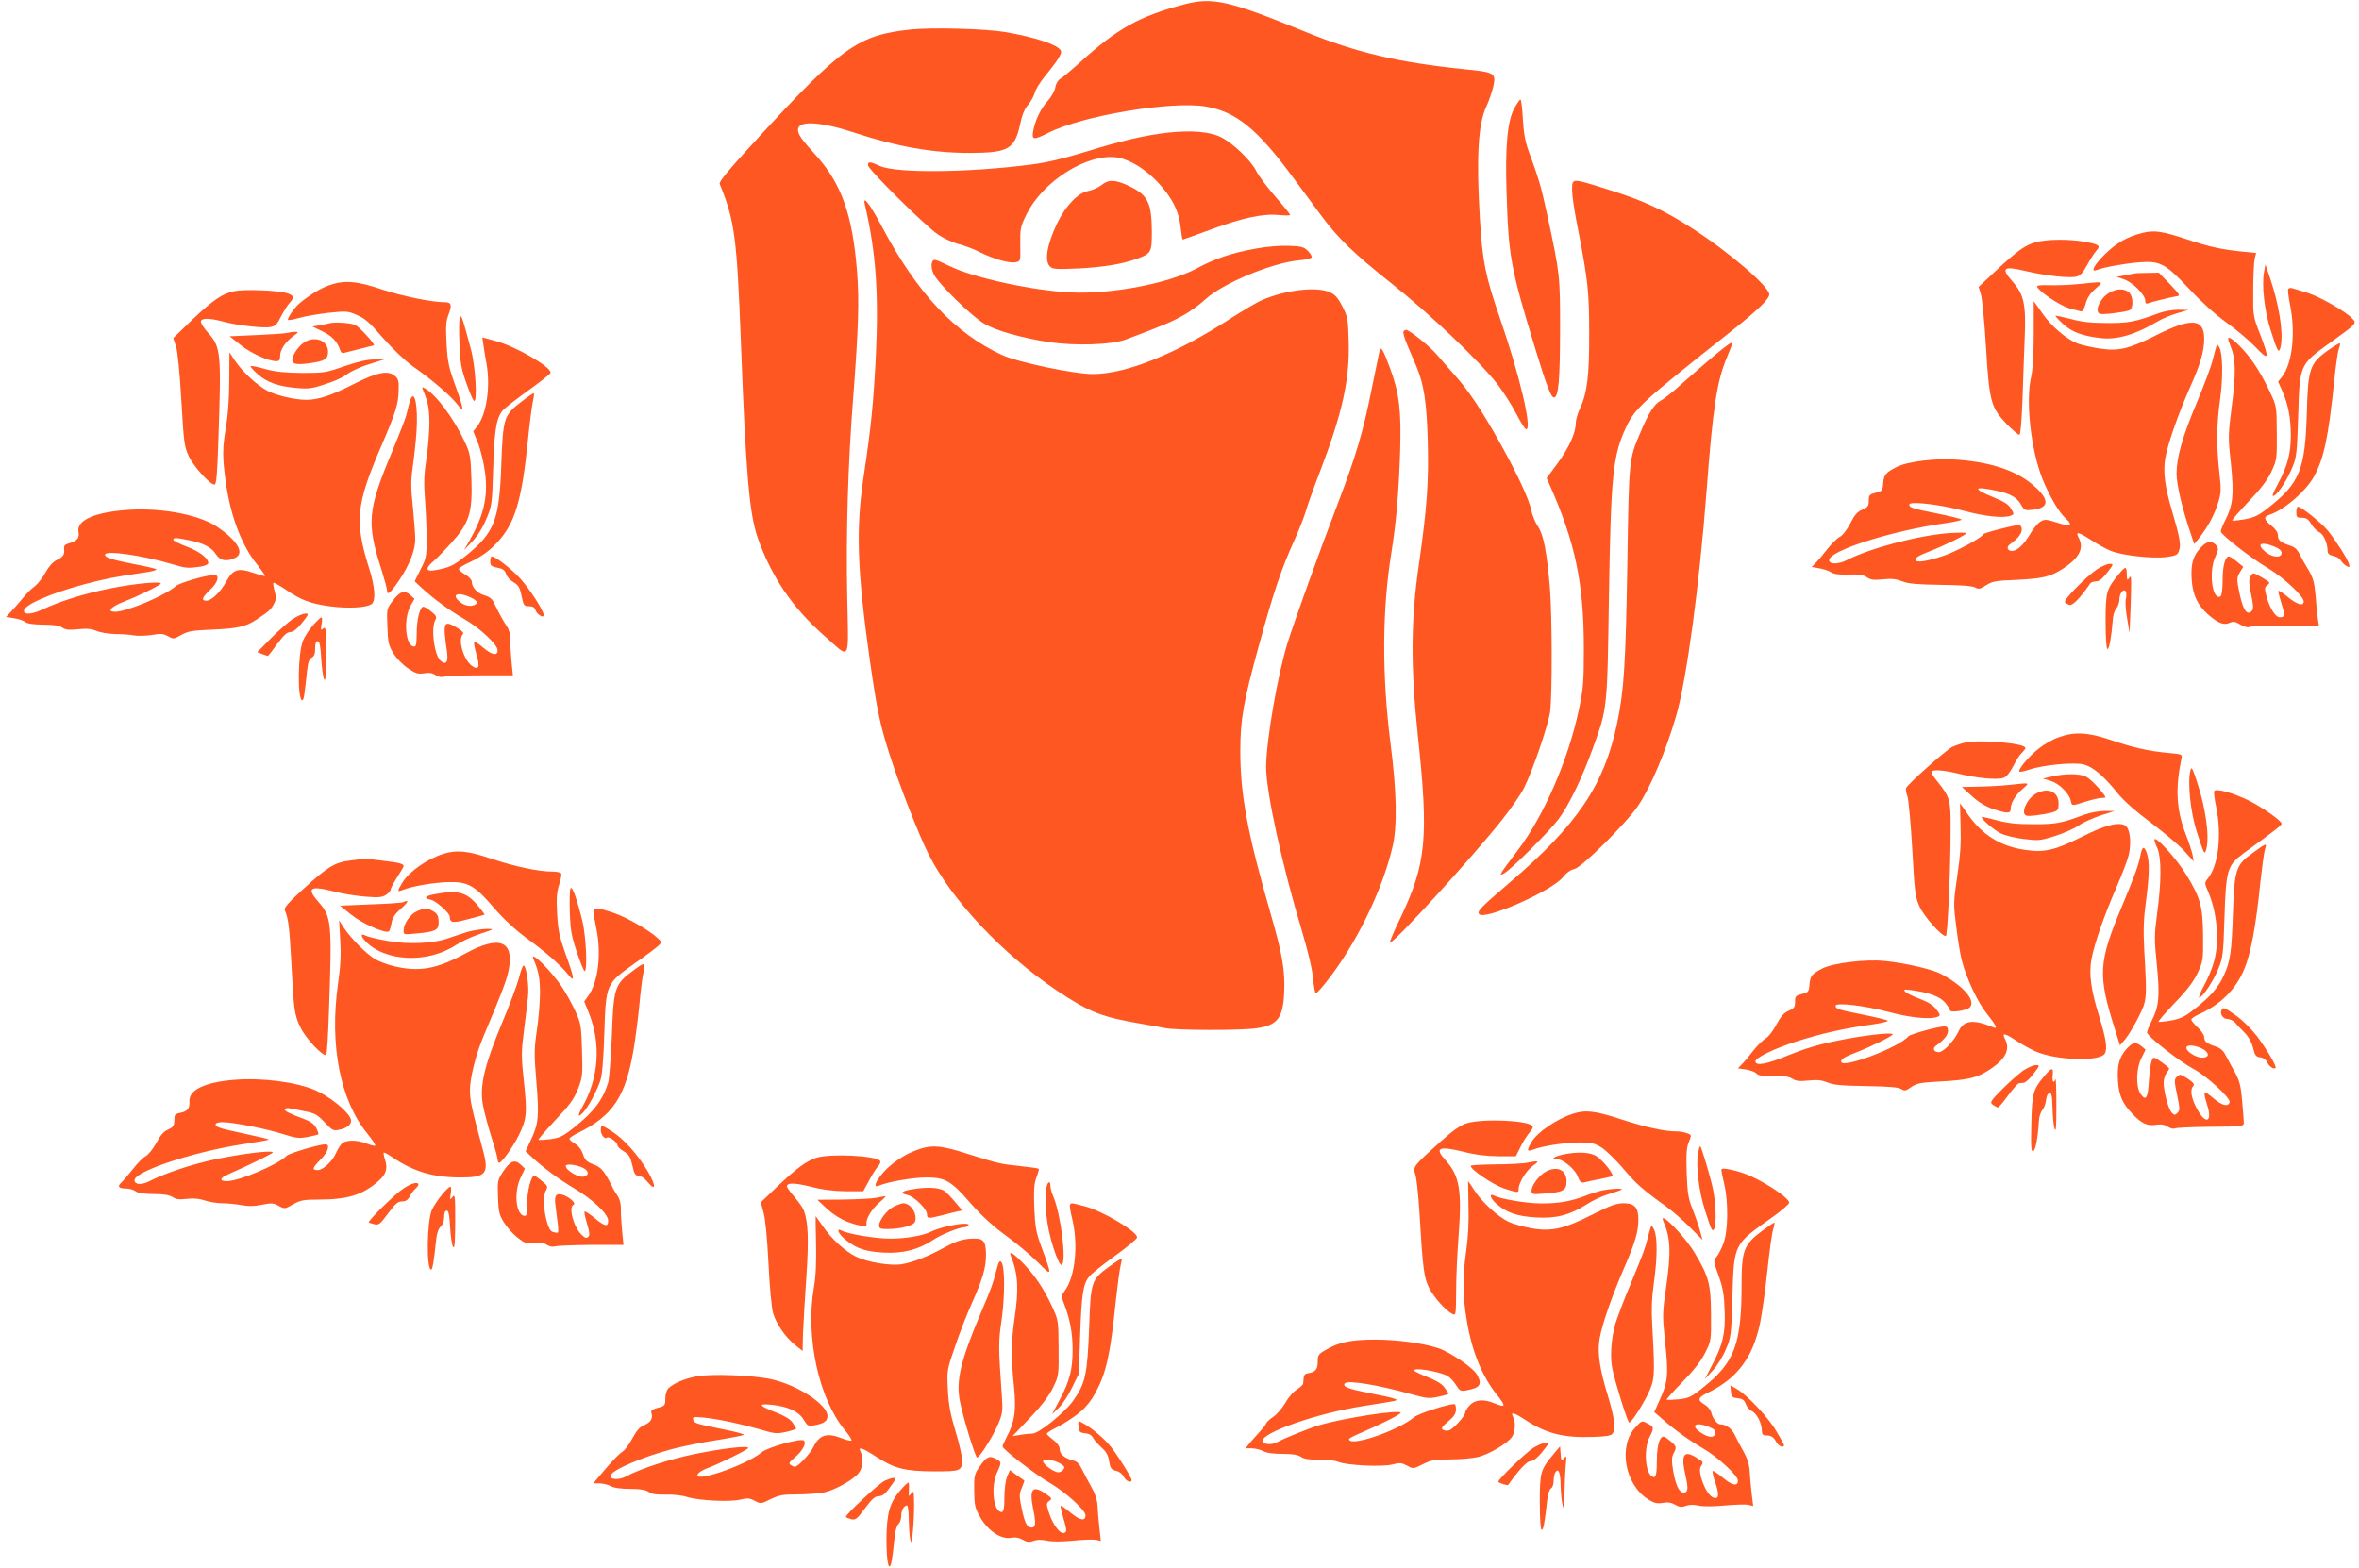
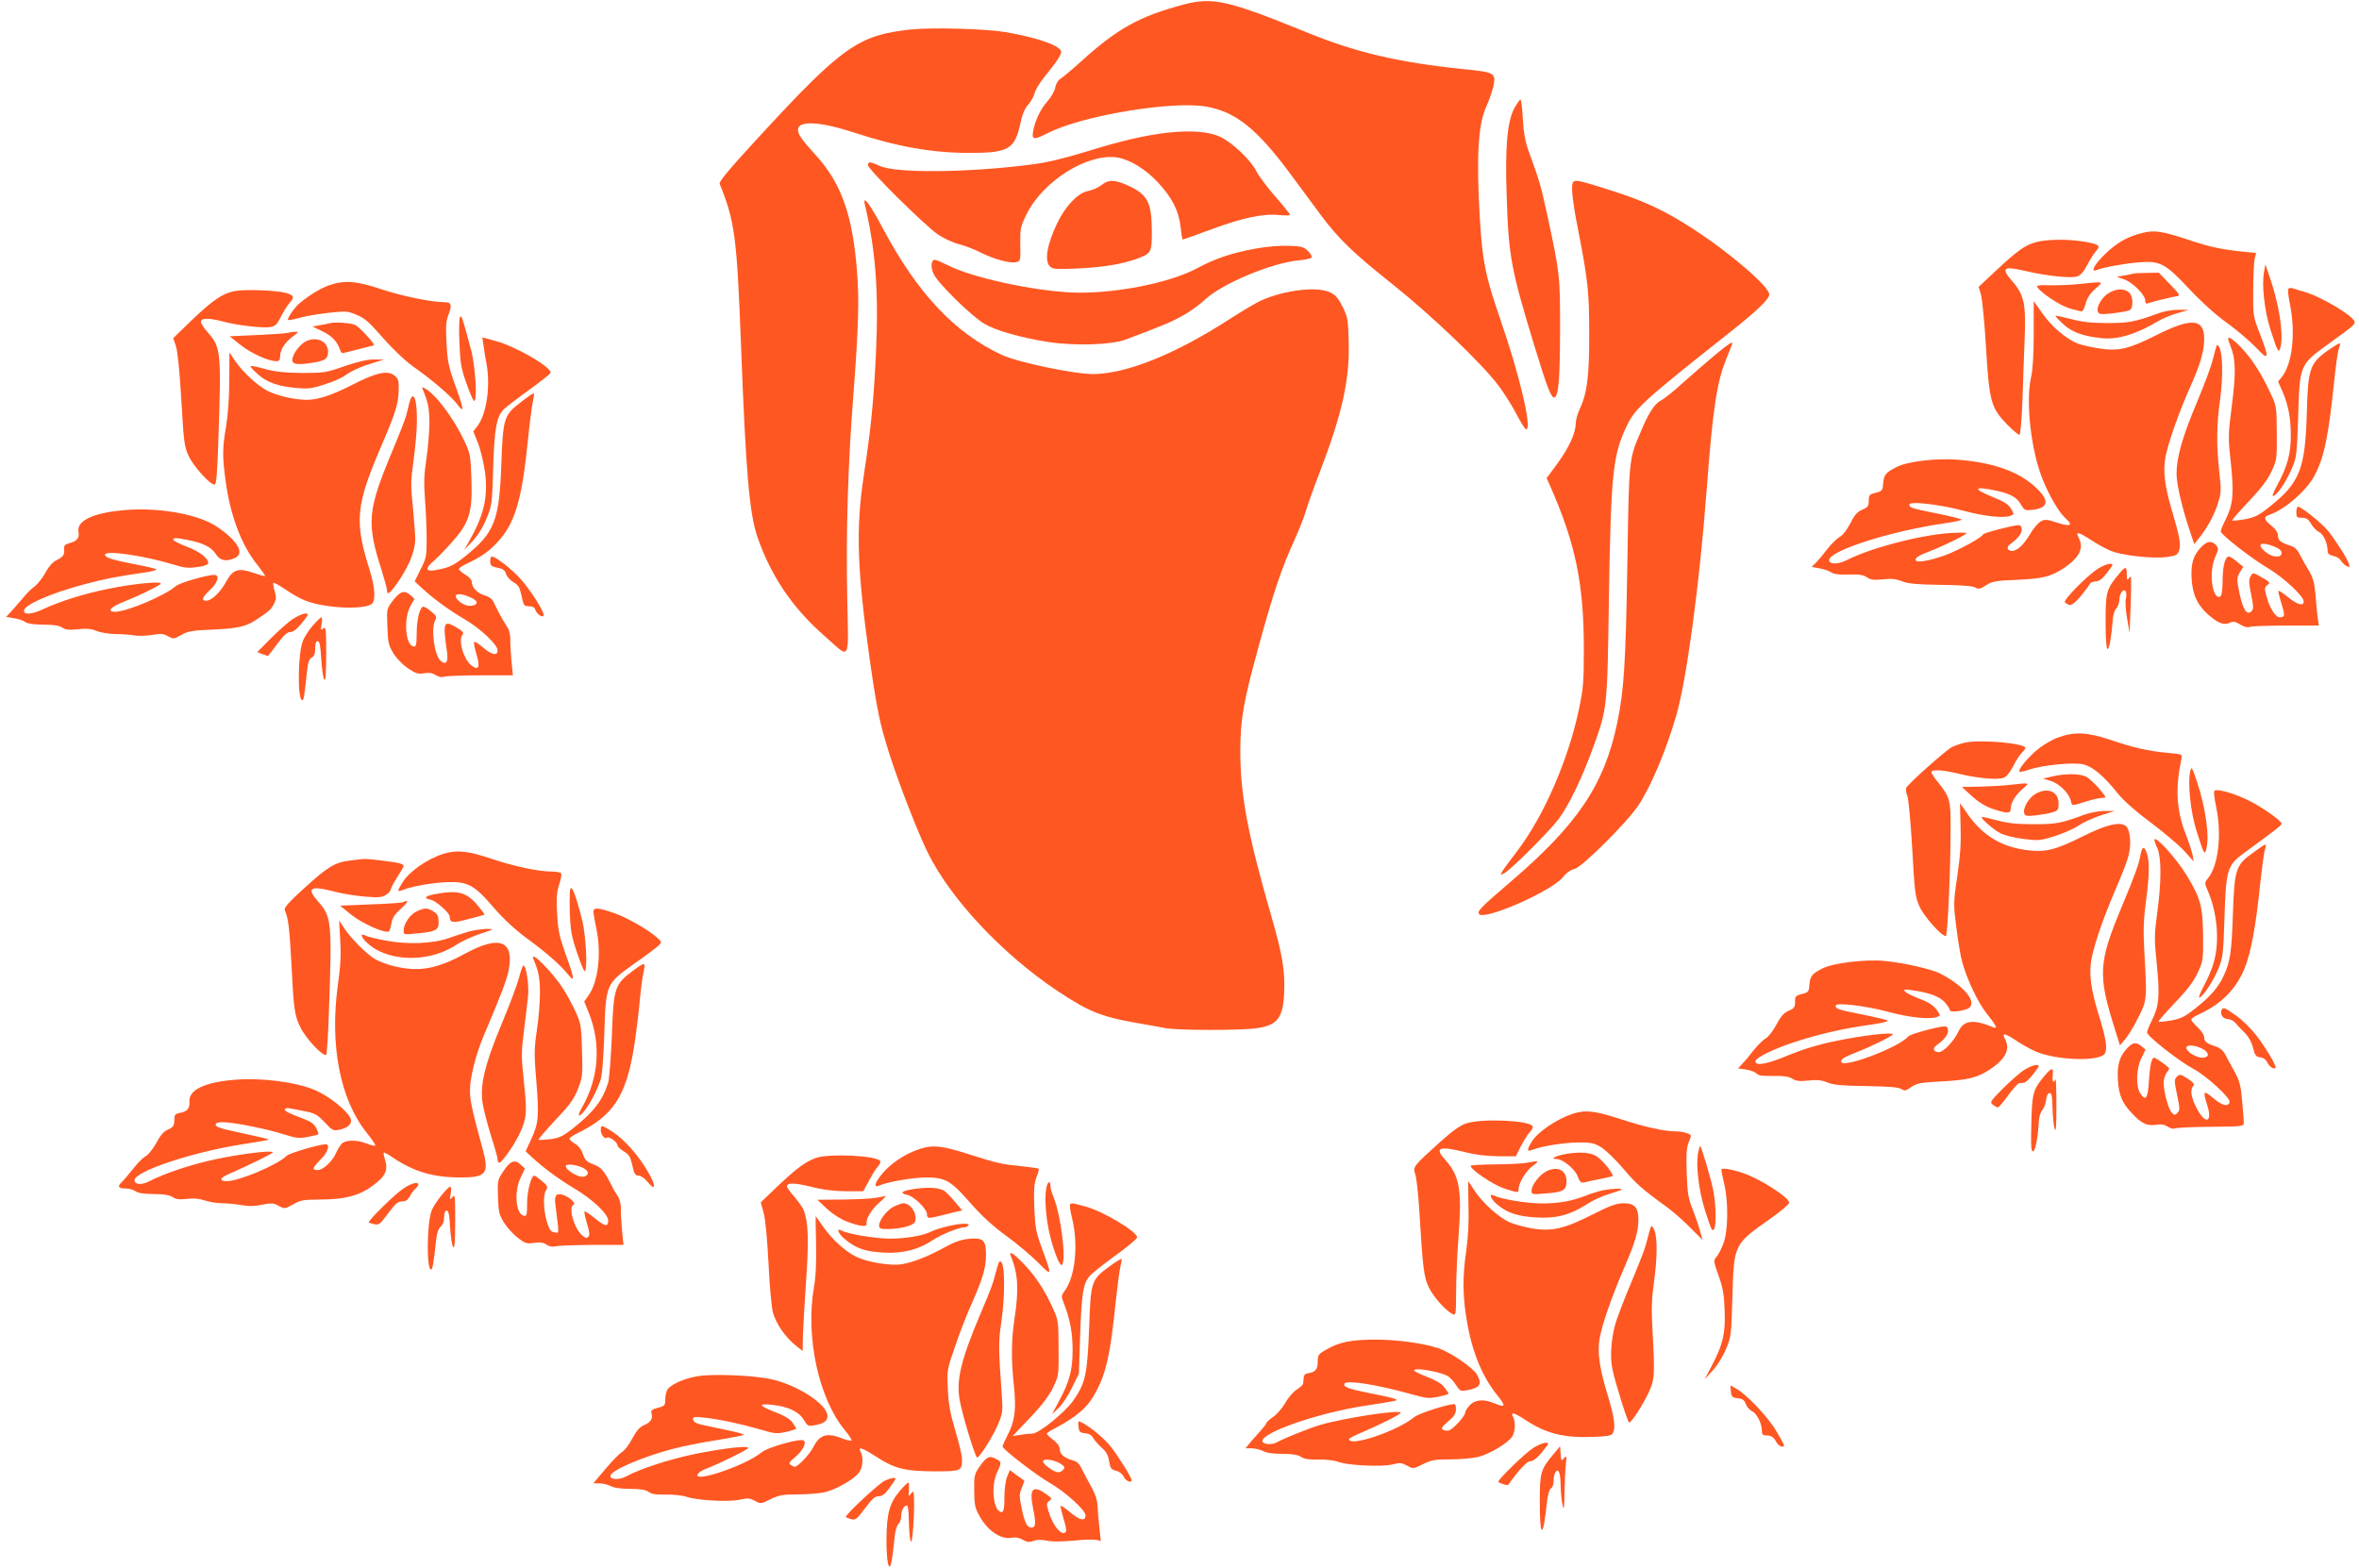
<svg xmlns="http://www.w3.org/2000/svg" version="1.0" width="1280pt" height="851pt" viewBox="0 0 1280 851" preserveAspectRatio="xMidYMid meet">
  <g transform="translate(0,851) scale(0.1,-0.1)" fill="#ff5722" stroke="none">
    <path d="M6425 8486 c-242 -64 -362 -130 -563 -313 -49 -44 -99 -86 -110 -92 -11 -6 -23 -26 -26 -46 -4 -20 -23 -53 -42 -74 -38 -42 -68 -106 -78 -163 -9 -48 3 -49 82 -9 186 94 669 174 854 143 164 -28 279 -121 468 -377 57 -77 129 -174 159 -215 93 -125 177 -206 381 -368 214 -170 487 -431 579 -552 31 -41 76 -112 99 -157 24 -46 47 -83 53 -83 34 0 -36 297 -142 602 -79 230 -95 307 -109 538 -20 333 -10 515 34 610 14 30 31 79 38 108 17 76 11 80 -163 97 -356 37 -581 90 -853 201 -419 171 -506 191 -661 150z" />
    <path d="M4943 8350 c-285 -30 -373 -92 -825 -583 -164 -178 -218 -243 -213 -255 82 -202 93 -287 115 -857 27 -716 46 -932 91 -1063 75 -212 188 -379 359 -530 149 -131 134 -157 127 212 -7 351 4 715 33 1086 28 370 33 519 20 680 -24 302 -84 472 -220 624 -81 89 -100 116 -100 142 0 51 118 45 300 -14 240 -79 428 -112 635 -112 206 1 240 20 270 154 11 54 25 87 45 109 15 18 30 46 34 62 4 17 27 55 51 85 71 87 98 128 92 143 -12 33 -135 74 -302 103 -107 18 -397 26 -512 14z" />
    <path d="M8216 7921 c-37 -69 -50 -210 -41 -466 10 -334 23 -404 151 -823 69 -227 92 -284 108 -279 23 8 30 95 31 362 0 304 0 304 -70 631 -34 155 -42 184 -100 342 -19 54 -28 101 -32 178 -3 57 -9 104 -13 104 -4 0 -19 -22 -34 -49z" />
    <path d="M6335 7790 c-121 -14 -252 -44 -445 -104 -121 -37 -212 -59 -295 -69 -338 -44 -731 -48 -820 -8 -57 25 -65 26 -65 4 0 -22 309 -328 380 -376 30 -20 81 -44 113 -52 31 -8 84 -28 117 -45 72 -36 157 -60 192 -53 25 5 26 6 24 97 -1 85 1 96 33 161 89 183 334 336 495 310 69 -12 152 -63 220 -136 77 -83 113 -155 122 -242 4 -37 9 -67 12 -67 2 0 70 24 151 54 172 64 286 88 371 79 33 -3 60 -3 60 1 0 4 -36 49 -80 99 -44 51 -90 112 -102 136 -28 59 -129 155 -194 187 -62 30 -160 38 -289 24z" />
    <path d="M5976 7505 c-17 -13 -48 -27 -70 -31 -55 -9 -124 -80 -170 -176 -55 -116 -70 -203 -39 -234 15 -15 33 -16 153 -11 138 7 240 24 320 53 77 29 80 34 80 148 -1 156 -22 199 -125 247 -73 35 -111 36 -149 4z" />
    <path d="M8537 7523 c-15 -14 -6 -101 28 -271 51 -263 58 -327 58 -552 1 -225 -11 -323 -49 -404 -13 -28 -24 -65 -24 -83 0 -53 -37 -133 -99 -218 l-59 -80 16 -35 c140 -316 186 -536 186 -890 0 -184 -3 -218 -27 -331 -58 -274 -190 -577 -332 -764 -42 -55 -81 -108 -86 -118 -10 -17 -8 -17 13 -6 36 19 245 227 295 294 56 75 127 222 186 385 79 218 78 210 87 815 11 674 21 773 95 930 47 99 88 137 563 513 149 118 212 179 212 204 0 43 -219 231 -420 360 -149 96 -256 146 -434 203 -173 55 -197 61 -209 48z" />
    <path d="M4693 7399 c60 -257 76 -481 59 -828 -13 -252 -25 -375 -66 -648 -43 -286 -35 -508 34 -998 40 -276 54 -343 107 -510 52 -163 160 -440 211 -540 125 -249 403 -544 697 -741 181 -120 243 -144 475 -183 36 -6 85 -15 110 -20 58 -13 415 -14 499 -1 113 16 143 56 149 194 5 119 -9 204 -73 426 -126 437 -165 647 -165 884 0 173 17 268 100 570 80 292 122 417 191 569 27 59 56 134 65 165 9 31 43 127 76 212 121 316 162 500 156 704 -3 122 -5 135 -33 191 -22 44 -39 65 -65 77 -69 35 -242 16 -373 -41 -27 -11 -103 -57 -171 -100 -295 -192 -566 -301 -746 -301 -103 0 -409 64 -494 104 -255 118 -460 336 -648 691 -69 130 -109 182 -95 124z" />
    <path d="M11625 7246 c-82 -20 -141 -54 -205 -117 -59 -58 -79 -99 -42 -84 35 14 149 35 224 41 118 10 145 -4 274 -141 67 -72 142 -140 203 -184 53 -38 124 -98 159 -134 74 -78 78 -69 25 70 -38 97 -38 99 -37 238 0 77 4 154 8 171 l8 31 -69 7 c-118 12 -185 26 -303 66 -140 46 -180 52 -245 36z" />
    <path d="M11048 7196 c-60 -16 -100 -45 -218 -155 l-94 -88 12 -39 c7 -21 20 -151 28 -287 18 -298 27 -329 113 -419 32 -32 62 -58 68 -58 6 0 12 66 17 188 3 103 9 255 12 337 8 183 -4 237 -66 307 -65 75 -51 86 72 57 104 -25 238 -40 275 -30 21 5 36 22 58 63 17 31 39 66 50 78 25 27 14 35 -70 49 -81 14 -198 13 -257 -3z" />
    <path d="M6814 7161 c-132 -24 -221 -54 -321 -108 -151 -81 -464 -141 -683 -130 -210 10 -528 80 -655 142 -39 19 -75 35 -82 35 -21 0 -25 -39 -7 -77 23 -50 205 -229 275 -270 62 -37 195 -75 347 -99 143 -22 343 -16 422 14 200 75 247 95 307 129 38 20 94 61 125 90 92 85 361 197 505 210 35 3 66 10 70 16 3 5 -6 21 -20 35 -22 22 -36 26 -104 28 -46 2 -119 -4 -179 -15z" />
    <path d="M12285 7036 c-14 -70 2 -214 35 -316 39 -123 46 -135 56 -86 14 75 -11 228 -60 371 l-24 70 -7 -39z" />
    <path d="M11575 7025 c-5 -2 -28 -6 -50 -10 l-40 -7 40 -14 c47 -16 115 -84 115 -115 0 -15 4 -19 15 -15 24 9 127 34 154 38 23 3 21 7 -35 66 l-60 62 -64 -1 c-36 0 -69 -2 -75 -4z" />
    <path d="M1783 6961 c-48 -18 -108 -55 -159 -98 -27 -23 -68 -83 -61 -89 3 -3 29 2 58 10 29 9 100 21 158 28 102 11 108 10 159 -12 43 -18 70 -43 140 -124 53 -60 118 -122 162 -154 110 -77 207 -162 241 -206 40 -54 37 -29 -12 106 -35 98 -41 128 -46 225 -5 92 -3 120 11 157 20 52 15 66 -22 66 -70 0 -230 33 -339 69 -138 47 -206 52 -290 22z" />
    <path d="M11275 6968 c-49 -5 -120 -7 -158 -6 -41 2 -66 -1 -64 -7 9 -26 120 -101 174 -118 32 -9 63 -17 68 -17 6 0 16 20 22 43 8 30 25 56 53 80 46 42 53 40 -95 25z" />
    <path d="M12416 6941 c-3 -5 1 -41 9 -81 32 -154 14 -322 -43 -395 l-21 -26 23 -52 c32 -73 46 -144 46 -241 0 -98 -18 -165 -71 -264 -29 -54 -34 -70 -20 -62 24 12 74 90 102 160 20 49 23 79 29 271 8 281 8 280 169 396 150 108 150 107 125 134 -33 37 -177 119 -244 140 -36 11 -72 22 -82 25 -9 3 -19 1 -22 -5z" />
    <path d="M1271 6930 c-66 -14 -116 -49 -229 -156 l-102 -99 15 -45 c9 -28 20 -139 29 -292 13 -227 16 -252 40 -303 25 -55 115 -155 140 -155 10 0 15 56 21 243 16 476 14 502 -56 581 -22 24 -39 51 -39 60 0 21 46 21 120 1 77 -21 219 -37 257 -30 27 5 37 15 58 58 15 29 35 61 46 73 28 30 24 42 -18 54 -52 15 -229 21 -282 10z" />
    <path d="M11443 6920 c-50 -30 -80 -101 -49 -113 15 -6 131 8 160 19 23 9 22 76 -2 97 -25 23 -70 21 -109 -3z" />
    <path d="M11035 6700 c0 -112 -5 -197 -14 -235 -31 -134 -1 -400 63 -558 38 -93 89 -179 125 -211 42 -37 25 -46 -45 -23 -59 19 -68 20 -91 7 -15 -8 -41 -39 -58 -69 -34 -57 -69 -90 -97 -91 -26 0 -33 21 -12 36 42 30 64 57 64 80 0 16 -6 24 -17 24 -29 0 -193 -43 -193 -50 0 -14 -134 -87 -205 -113 -85 -30 -151 -42 -159 -29 -8 13 9 25 79 52 77 30 195 88 195 97 0 3 -42 3 -92 0 -166 -12 -429 -81 -558 -147 -46 -24 -95 -23 -95 0 0 52 341 160 633 201 50 7 89 16 85 20 -5 4 -66 19 -136 33 -135 27 -147 31 -147 48 0 20 169 0 295 -34 116 -31 219 -42 257 -26 17 7 17 9 0 37 -13 23 -36 38 -95 62 -118 48 -110 63 20 35 74 -16 109 -37 131 -78 16 -27 21 -29 59 -25 87 9 95 49 25 116 -92 90 -234 141 -427 156 -116 10 -274 -9 -333 -39 -61 -31 -70 -42 -74 -91 -3 -37 -6 -41 -40 -49 -35 -9 -38 -13 -38 -43 0 -29 -5 -36 -35 -49 -27 -11 -42 -28 -65 -74 -18 -35 -41 -65 -58 -74 -15 -8 -45 -38 -67 -66 -22 -29 -50 -62 -63 -75 l-22 -22 41 -7 c22 -4 51 -13 63 -21 16 -11 45 -15 97 -13 57 2 80 -2 99 -15 20 -14 37 -16 87 -11 47 5 72 2 105 -11 33 -13 79 -17 208 -19 109 -1 173 -6 187 -14 19 -11 28 -9 60 12 33 21 53 25 163 29 146 7 186 17 257 63 86 57 112 109 82 166 -19 35 -2 32 63 -10 35 -23 83 -50 108 -60 59 -26 228 -45 305 -35 53 7 61 11 69 36 11 31 2 78 -39 216 -38 128 -49 211 -36 286 14 78 72 243 135 385 55 122 76 195 76 262 0 110 -70 115 -260 19 -151 -76 -205 -88 -310 -72 -44 7 -97 19 -118 27 -64 27 -140 92 -189 162 l-48 68 0 -176z" />
    <path d="M11710 6809 c-126 -46 -163 -53 -280 -52 -84 0 -136 6 -194 22 -44 11 -81 19 -83 17 -2 -1 17 -22 41 -44 47 -44 106 -66 207 -77 87 -10 188 20 307 91 23 14 70 34 105 44 l62 18 -55 1 c-31 0 -79 -8 -110 -20z" />
    <path d="M2495 6787 c-4 -10 -5 -73 -2 -140 4 -103 9 -136 36 -212 17 -49 36 -94 41 -99 22 -22 11 184 -15 279 -46 172 -52 191 -60 172z" />
    <path d="M1785 6755 c-5 -2 -28 -6 -50 -10 l-40 -7 52 -25 c52 -24 84 -57 98 -101 3 -13 12 -21 18 -18 7 2 46 12 87 22 41 10 77 19 79 20 7 6 -76 97 -101 110 -24 12 -116 18 -143 9z" />
-     <path d="M7615 6710 c-3 -5 6 -37 20 -70 14 -33 37 -87 51 -120 40 -96 55 -190 61 -400 6 -225 -4 -367 -49 -680 -43 -294 -44 -549 -5 -920 60 -558 46 -698 -95 -993 -34 -70 -59 -129 -56 -132 13 -13 450 466 609 667 49 62 103 140 119 173 48 97 131 341 141 413 12 94 11 515 -1 669 -16 192 -34 289 -64 334 -14 21 -31 59 -36 86 -16 69 -71 188 -162 353 -105 189 -178 299 -253 382 -33 38 -78 89 -100 115 -38 44 -148 133 -166 133 -4 0 -11 -4 -14 -10z" />
    <path d="M1563 6704 c-6 -3 -80 -8 -164 -12 l-153 -7 59 -47 c58 -46 151 -88 194 -88 16 0 21 6 21 28 0 34 27 75 70 107 32 24 33 25 9 24 -13 0 -29 -3 -36 -5z" />
    <path d="M2624 6632 c3 -26 11 -69 16 -97 22 -124 0 -274 -51 -339 l-21 -27 26 -65 c14 -35 31 -107 38 -158 17 -136 -7 -236 -92 -383 l-22 -38 45 47 c28 30 57 75 76 122 30 71 31 80 37 272 6 219 19 286 59 324 15 14 76 61 137 105 61 44 113 85 115 91 10 29 -186 143 -296 173 l-74 20 7 -47z" />
    <path d="M12090 6672 c0 -5 6 -25 14 -44 27 -64 29 -145 6 -319 -20 -160 -21 -171 -5 -315 17 -168 12 -222 -30 -306 -14 -27 -25 -55 -25 -62 0 -17 165 -146 260 -202 83 -50 190 -150 190 -178 0 -28 -36 -17 -86 24 -27 22 -50 37 -51 33 -2 -5 6 -35 16 -68 21 -65 19 -75 -9 -75 -23 0 -55 50 -72 114 -11 43 -11 49 5 61 17 12 15 15 -26 39 -53 31 -53 31 -67 5 -9 -15 -7 -39 5 -96 13 -64 13 -79 2 -90 -25 -25 -46 7 -65 95 -16 79 -16 84 1 115 l19 31 -34 28 c-18 15 -38 28 -44 28 -20 0 -34 -51 -34 -130 0 -46 -5 -82 -11 -86 -44 -27 -66 129 -30 211 20 45 20 49 5 67 -25 26 -49 22 -83 -14 -42 -45 -54 -88 -49 -172 6 -85 30 -137 88 -190 53 -47 87 -61 118 -46 20 9 31 7 59 -10 22 -13 40 -17 51 -12 9 4 97 7 196 7 l178 0 -6 42 c-3 23 -9 79 -12 125 -6 66 -13 92 -37 133 -17 27 -39 67 -49 87 -13 27 -28 40 -55 48 -50 17 -63 28 -63 56 0 14 -13 33 -35 51 -41 32 -44 49 -12 59 78 24 202 130 245 212 53 99 76 212 107 509 8 84 20 164 25 179 6 15 9 29 6 31 -2 2 -31 -15 -65 -39 -98 -70 -108 -99 -114 -338 -9 -307 -38 -381 -207 -514 -54 -43 -76 -54 -129 -64 -36 -6 -67 -9 -69 -7 -3 2 37 48 88 102 66 69 102 116 124 162 30 65 31 69 30 211 -1 145 -1 146 -37 222 -45 97 -95 176 -149 234 -43 47 -78 72 -78 56z m250 -1128 c27 -11 40 -22 40 -35 0 -29 -52 -25 -89 7 -50 42 -24 57 49 28z" />
    <path d="M1665 6660 c-27 -11 -61 -49 -74 -82 -16 -42 4 -51 89 -39 82 11 100 22 100 62 0 54 -57 84 -115 59z" />
    <path d="M9305 6583 c-44 -37 -121 -104 -172 -149 -50 -46 -105 -90 -122 -98 -34 -18 -66 -67 -110 -173 -63 -147 -62 -142 -71 -718 -9 -535 -18 -682 -55 -858 -70 -337 -215 -552 -585 -868 -155 -133 -175 -153 -165 -169 24 -39 394 123 456 200 19 24 42 40 62 44 39 8 283 250 346 344 68 101 150 296 206 487 57 197 126 711 165 1221 34 451 55 591 110 724 16 40 30 74 30 76 0 12 -24 -4 -95 -63z" />
    <path d="M12026 6630 c-3 -8 -12 -43 -21 -77 -8 -34 -47 -137 -86 -230 -77 -183 -109 -296 -109 -384 0 -58 31 -189 73 -313 l23 -69 31 39 c45 58 79 122 99 187 16 52 17 69 6 165 -16 146 -15 256 4 392 17 121 15 252 -4 285 -9 16 -12 17 -16 5z" />
-     <path d="M7486 6609 c-2 -8 -20 -97 -41 -199 -48 -242 -86 -370 -185 -630 -97 -254 -237 -641 -273 -757 -54 -171 -117 -535 -117 -677 0 -134 88 -537 194 -887 35 -119 57 -212 61 -261 4 -43 10 -78 15 -78 5 0 31 28 58 63 158 199 303 495 358 732 26 111 23 296 -11 560 -47 373 -46 723 5 1038 26 164 39 314 47 542 7 227 -4 319 -54 455 -37 101 -50 122 -57 99z" />
    <path d="M1244 6446 c0 -93 -7 -188 -17 -248 -21 -121 -21 -170 -1 -311 26 -182 87 -341 171 -443 24 -31 43 -58 41 -60 -3 -2 -31 6 -63 17 -82 29 -111 19 -147 -46 -31 -58 -80 -105 -108 -105 -30 0 -24 17 20 59 43 40 54 81 22 81 -39 0 -188 -43 -207 -60 -59 -52 -266 -140 -331 -140 -47 0 -23 27 49 55 74 29 170 75 197 95 25 19 -141 4 -285 -26 -132 -27 -259 -67 -351 -110 -59 -28 -104 -32 -104 -9 0 32 141 94 327 144 109 29 169 41 321 63 46 6 77 15 70 19 -7 4 -62 17 -123 28 -120 24 -155 35 -155 51 0 25 205 -4 365 -52 73 -22 84 -23 153 -13 24 4 42 12 42 19 0 27 -48 64 -118 90 -40 15 -72 32 -72 37 0 12 17 11 82 -2 81 -16 126 -39 149 -76 23 -36 56 -43 104 -21 55 25 14 95 -100 171 -105 69 -327 107 -517 87 -161 -16 -244 -59 -232 -118 6 -32 -8 -49 -53 -61 -22 -6 -27 -13 -25 -32 3 -30 -6 -42 -43 -60 -18 -9 -41 -34 -57 -64 -15 -28 -40 -60 -55 -73 -34 -27 -40 -34 -76 -76 -16 -19 -41 -48 -56 -64 l-28 -30 42 -7 c23 -3 51 -12 61 -20 13 -10 46 -14 99 -15 57 0 87 -5 103 -16 18 -12 36 -14 85 -9 47 5 73 3 101 -9 21 -9 66 -16 100 -17 33 0 79 -3 101 -7 22 -4 66 -3 98 2 50 9 64 7 89 -7 29 -16 31 -16 71 7 36 20 60 25 167 29 138 6 182 16 238 52 71 47 82 56 98 87 14 26 14 38 4 71 -6 21 -9 41 -6 44 2 3 32 -14 65 -36 85 -58 132 -76 238 -91 103 -14 209 -8 232 14 20 21 15 91 -13 182 -84 264 -75 352 61 669 80 185 94 232 96 303 2 57 -1 66 -23 84 -36 29 -96 17 -220 -46 -121 -62 -194 -86 -259 -86 -65 1 -158 23 -210 49 -55 29 -134 102 -175 162 l-31 47 -1 -152z" />
    <path d="M1870 6523 c-100 -35 -111 -37 -230 -37 -94 1 -144 6 -200 21 -41 12 -77 19 -80 16 -3 -3 15 -23 39 -44 50 -45 113 -67 216 -75 59 -5 82 -2 150 21 44 14 94 36 110 49 35 25 89 49 160 70 l50 15 -55 0 c-38 0 -87 -11 -160 -36z" />
    <path d="M2295 6394 c28 -67 34 -99 35 -176 0 -48 -7 -136 -16 -195 -13 -85 -15 -133 -8 -223 5 -63 9 -160 9 -215 0 -94 -2 -105 -33 -165 l-32 -65 42 -39 c66 -60 146 -118 228 -166 86 -50 180 -139 180 -169 0 -32 -31 -26 -79 15 -23 20 -45 34 -48 30 -3 -3 2 -33 12 -66 21 -69 13 -90 -24 -64 -45 32 -78 143 -50 171 8 8 -2 19 -36 39 -69 40 -73 28 -49 -137 7 -53 -7 -71 -36 -44 -34 31 -52 173 -29 218 10 18 8 25 -22 49 -18 16 -38 27 -44 25 -18 -6 -34 -71 -34 -145 -1 -64 -3 -73 -18 -70 -45 9 -54 155 -14 223 l20 35 -22 20 c-31 29 -56 22 -95 -29 -34 -45 -34 -45 -30 -141 3 -87 6 -102 33 -146 17 -28 52 -63 79 -81 41 -28 54 -32 87 -27 27 5 46 2 63 -10 17 -10 33 -13 48 -8 13 4 101 7 197 7 l174 0 -8 80 c-4 44 -7 97 -6 118 0 21 -7 50 -16 63 -25 38 -50 85 -69 125 -12 28 -25 39 -55 48 -40 12 -69 43 -69 74 0 10 -15 27 -35 38 -19 12 -35 25 -35 31 0 5 19 18 43 29 76 36 118 65 163 113 98 104 135 226 169 561 8 83 20 172 25 199 6 27 9 50 7 52 -2 2 -33 -19 -69 -47 -94 -72 -99 -86 -108 -344 -11 -299 -37 -365 -191 -490 -68 -55 -91 -66 -171 -80 -49 -8 -51 12 -5 50 17 15 61 60 97 100 96 107 114 162 108 343 -4 127 -7 142 -36 204 -58 125 -156 257 -216 290 -16 9 -18 8 -11 -8z m268 -1131 c35 -17 30 -37 -9 -41 -19 -1 -39 6 -58 21 -54 44 -7 58 67 20z" />
    <path d="M2221 6323 c-5 -21 -13 -51 -17 -68 -4 -16 -38 -104 -76 -195 -134 -320 -140 -387 -58 -642 16 -52 30 -102 30 -112 0 -31 19 -15 68 58 53 80 83 155 85 214 1 20 -5 98 -12 173 -13 123 -13 148 3 260 9 68 18 160 18 204 3 128 -20 188 -41 108z" />
    <path d="M12460 5730 c0 -27 3 -30 30 -30 24 0 35 -7 50 -33 11 -19 31 -39 44 -45 24 -11 46 -61 46 -105 0 -11 10 -20 30 -24 17 -3 35 -14 41 -24 5 -10 19 -24 30 -30 19 -10 20 -9 14 12 -10 30 -69 123 -113 178 -34 42 -145 131 -163 131 -5 0 -9 -13 -9 -30z" />
    <path d="M2660 5465 c0 -26 4 -29 52 -39 18 -4 30 -15 34 -31 3 -13 21 -33 39 -44 28 -16 35 -28 45 -75 11 -52 13 -56 40 -56 20 0 31 -6 35 -20 8 -25 45 -47 45 -28 0 24 -74 139 -127 198 -48 53 -134 120 -155 120 -4 0 -8 -11 -8 -25z" />
    <path d="M11379 5421 c-58 -39 -183 -166 -175 -179 3 -5 15 -12 25 -15 18 -4 58 37 113 117 4 6 18 10 31 11 17 0 35 14 61 48 35 45 35 47 13 47 -13 0 -43 -13 -68 -29z" />
    <path d="M11499 5397 c-70 -84 -74 -99 -74 -259 0 -90 4 -149 10 -150 10 -3 22 68 29 159 1 24 10 51 19 61 9 10 17 32 17 49 0 33 23 62 35 43 3 -6 4 -24 0 -40 -4 -16 -1 -65 7 -107 l13 -78 6 150 c3 83 3 152 1 155 -1 2 -7 -2 -12 -10 -7 -11 -10 -5 -10 23 0 45 -7 45 -41 4z" />
    <path d="M1589 5151 c-24 -16 -77 -63 -118 -104 l-75 -76 28 -11 c15 -5 28 -10 30 -10 1 0 24 29 50 65 35 47 54 65 71 65 15 0 35 15 59 44 20 24 36 47 36 50 0 15 -40 3 -81 -23z" />
    <path d="M1697 5115 c-21 -24 -45 -61 -53 -82 -28 -66 -31 -323 -4 -323 8 0 11 17 26 158 5 46 11 65 25 73 14 7 19 21 19 49 0 27 4 40 14 40 10 0 15 -24 19 -94 3 -52 10 -103 16 -113 8 -13 10 23 11 136 0 139 -2 152 -16 140 -14 -11 -15 -9 -9 24 4 20 3 37 -1 37 -5 -1 -26 -21 -47 -45z" />
    <path d="M11171 4509 c-30 -10 -78 -37 -107 -60 -57 -44 -121 -122 -105 -127 5 -2 30 4 54 12 75 25 245 41 295 27 50 -14 108 -63 184 -158 33 -40 98 -98 178 -157 69 -52 150 -120 180 -152 l53 -59 -6 35 c-4 20 -21 72 -38 115 -50 131 -56 244 -23 406 6 26 5 26 -72 33 -106 10 -189 28 -313 71 -122 41 -195 45 -280 14z" />
    <path d="M10663 4480 c-23 -5 -55 -16 -71 -24 -35 -18 -241 -202 -249 -222 -3 -8 0 -28 7 -46 6 -18 18 -147 26 -287 13 -235 16 -259 40 -312 25 -54 118 -159 142 -159 10 0 26 361 26 585 1 154 -4 169 -70 252 -19 23 -34 46 -34 52 0 17 63 13 148 -8 98 -24 211 -35 244 -22 16 6 35 30 53 65 15 31 36 63 47 72 10 10 18 21 18 25 0 25 -243 47 -327 29z" />
    <path d="M11885 4327 c-16 -63 1 -228 35 -332 39 -121 42 -127 51 -95 19 68 -2 223 -50 367 -26 79 -30 85 -36 60z" />
    <path d="M11135 4296 l-50 -11 42 -13 c45 -13 99 -66 109 -107 7 -30 3 -30 82 -5 35 11 75 20 89 20 24 0 24 1 -17 50 -24 28 -55 57 -71 65 -33 17 -113 18 -184 1z" />
    <path d="M10900 4250 c-36 -4 -108 -8 -160 -9 l-95 -2 54 -49 c36 -33 73 -56 114 -70 78 -26 97 -26 97 0 0 32 25 74 65 109 40 35 44 34 -75 21z" />
    <path d="M12014 4216 c-2 -6 2 -45 11 -85 31 -150 13 -315 -44 -387 -20 -25 -20 -25 0 -72 49 -114 63 -266 33 -377 -8 -33 -32 -92 -54 -132 -21 -39 -33 -70 -26 -67 22 8 76 91 103 157 24 58 27 77 33 277 8 258 16 284 101 347 175 128 209 154 209 163 0 15 -100 86 -175 124 -87 43 -184 70 -191 52z" />
    <path d="M11042 4200 c-36 -22 -68 -79 -58 -105 5 -14 15 -15 63 -10 32 4 73 11 91 17 29 9 32 13 32 48 0 66 -62 90 -128 50z" />
    <path d="M10638 4027 c3 -92 -1 -160 -18 -272 -21 -145 -21 -152 -5 -277 9 -71 22 -152 30 -181 25 -97 87 -229 137 -290 48 -60 59 -83 36 -73 -113 47 -164 40 -193 -25 -23 -49 -80 -109 -105 -109 -28 0 -36 21 -14 36 42 30 64 57 64 80 0 16 -6 24 -18 24 -34 0 -187 -42 -197 -54 -51 -61 -365 -179 -365 -137 0 14 20 26 85 51 77 30 195 88 195 97 0 13 -169 -7 -307 -36 -95 -19 -179 -45 -255 -76 -118 -50 -183 -62 -183 -35 0 20 101 69 222 108 138 44 258 71 416 93 48 7 84 16 80 20 -4 4 -66 19 -136 33 -136 27 -147 31 -147 48 0 19 157 1 285 -33 117 -32 229 -43 268 -27 17 7 16 10 -7 41 -17 22 -45 40 -91 57 -37 14 -72 31 -78 39 -10 12 -4 13 38 7 95 -13 152 -35 179 -67 14 -17 26 -35 26 -41 0 -16 89 -3 108 15 36 37 -38 121 -163 185 -47 23 -199 58 -301 67 -102 10 -276 -11 -334 -40 -59 -30 -68 -41 -72 -90 -3 -37 -6 -41 -40 -49 -35 -9 -38 -13 -38 -43 0 -29 -5 -36 -34 -48 -26 -11 -43 -30 -67 -75 -18 -34 -44 -68 -58 -75 -14 -8 -44 -37 -66 -65 -22 -29 -50 -62 -63 -75 l-22 -23 44 -6 c24 -4 50 -14 57 -22 9 -11 32 -14 90 -13 58 1 85 -3 104 -15 20 -13 38 -15 88 -10 47 5 72 2 102 -10 31 -14 78 -18 210 -20 121 -2 176 -6 191 -16 19 -12 25 -10 55 11 29 20 49 24 159 30 150 8 199 20 267 65 86 57 112 109 82 166 -18 34 -2 32 56 -6 30 -21 79 -48 108 -61 111 -50 354 -58 378 -12 15 27 6 81 -31 202 -45 144 -56 230 -42 308 16 85 67 233 134 387 30 69 61 149 68 178 16 68 8 141 -16 160 -33 24 -109 6 -235 -58 -150 -75 -205 -88 -313 -72 -134 20 -232 82 -311 196 -21 31 -39 56 -40 56 0 0 1 -55 3 -123z" />
    <path d="M11310 4089 c-126 -47 -154 -52 -275 -52 -92 0 -138 5 -199 21 -44 12 -81 20 -83 18 -7 -7 63 -68 101 -88 21 -11 77 -25 125 -31 83 -10 91 -9 172 16 46 15 104 40 128 57 24 17 78 41 120 55 l76 24 -55 0 c-31 0 -79 -9 -110 -20z" />
    <path d="M11690 3952 c0 -5 7 -27 17 -48 21 -52 21 -181 -2 -349 -16 -120 -16 -142 -2 -280 17 -170 12 -226 -27 -303 -14 -28 -26 -58 -26 -65 0 -20 176 -158 252 -198 70 -37 203 -159 196 -181 -9 -26 -39 -19 -88 22 -55 46 -58 42 -34 -36 32 -100 -12 -109 -60 -12 -28 55 -33 97 -15 115 8 8 0 19 -30 39 -39 25 -43 26 -59 11 -15 -16 -15 -22 1 -99 15 -73 16 -84 2 -97 -13 -14 -17 -14 -31 1 -18 17 -44 115 -44 164 0 16 7 39 15 50 8 10 15 22 15 25 0 7 -72 59 -82 59 -13 0 -22 -40 -28 -124 -5 -96 -17 -115 -46 -71 -26 39 -23 139 6 194 l22 45 -22 18 c-31 25 -47 23 -81 -14 -40 -45 -52 -89 -47 -172 5 -80 24 -124 77 -179 50 -54 82 -69 130 -61 28 4 46 1 64 -11 14 -9 31 -13 38 -9 7 4 93 8 193 9 171 1 181 3 181 21 0 10 -4 64 -9 119 -7 82 -14 109 -39 155 -17 30 -39 72 -50 92 -13 27 -29 40 -55 49 -48 15 -62 27 -62 51 0 11 -16 35 -35 52 -19 18 -35 37 -35 43 0 5 17 17 38 27 120 53 204 136 250 248 35 83 63 234 86 463 9 83 20 165 25 183 12 39 13 40 -66 -17 -91 -65 -99 -89 -107 -326 -7 -209 -14 -263 -50 -340 -29 -63 -72 -113 -156 -179 -54 -43 -76 -54 -129 -64 -36 -6 -67 -9 -69 -7 -3 2 37 48 88 102 67 69 102 116 124 162 30 65 31 69 30 206 -2 156 -14 202 -90 326 -55 91 -174 221 -174 191z m268 -1138 c33 -22 28 -44 -10 -44 -38 1 -95 41 -83 59 8 14 59 6 93 -15z" />
    <path d="M11615 3873 c-10 -55 -30 -110 -102 -283 -127 -304 -131 -369 -38 -664 l28 -89 29 34 c16 19 48 72 71 118 47 94 47 95 32 361 -6 113 -4 173 9 268 19 145 20 217 5 261 -14 41 -25 39 -34 -6z" />
    <path d="M2405 3876 c-89 -28 -189 -99 -223 -158 -28 -47 -28 -50 5 -37 55 21 170 40 248 42 105 2 141 -18 246 -141 52 -60 115 -118 177 -164 107 -78 182 -144 225 -197 37 -47 35 -23 -14 111 -34 96 -41 129 -46 220 -5 84 -2 117 11 157 9 29 14 56 11 61 -4 6 -26 10 -49 10 -74 0 -206 28 -331 70 -127 43 -188 49 -260 26z" />
    <path d="M1900 3840 c-83 -10 -122 -34 -247 -148 -85 -77 -113 -108 -108 -121 20 -47 25 -91 35 -270 14 -275 17 -298 51 -368 28 -59 122 -158 139 -148 4 2 11 111 15 242 17 474 14 508 -56 587 -70 79 -47 92 91 56 41 -11 114 -22 162 -26 72 -6 92 -4 113 10 14 9 25 22 25 29 0 7 16 36 35 66 19 29 35 57 35 61 0 13 -28 19 -121 30 -91 11 -89 11 -169 0z" />
    <path d="M3095 3687 c-4 -9 -5 -68 -3 -130 3 -94 9 -128 38 -214 19 -57 38 -103 42 -103 17 0 8 188 -12 272 -31 125 -57 197 -65 175z" />
    <path d="M2363 3658 c-58 -10 -68 -23 -25 -31 28 -6 102 -72 102 -91 1 -35 16 -37 101 -14 46 12 86 23 88 24 1 2 -14 23 -35 48 -62 74 -107 87 -231 64z" />
    <path d="M2188 3614 c-4 -3 -82 -9 -175 -12 l-168 -7 62 -50 c58 -47 183 -102 203 -90 4 3 10 22 14 44 5 30 17 49 52 80 26 23 40 41 32 41 -8 0 -17 -3 -20 -6z" />
    <path d="M2263 3565 c-37 -16 -73 -68 -73 -104 0 -24 1 -24 69 -17 102 9 121 18 121 58 0 39 -7 51 -37 67 -28 14 -40 14 -80 -4z" />
    <path d="M3220 3562 c0 -9 7 -49 15 -87 30 -141 11 -297 -45 -372 l-20 -28 25 -62 c67 -167 55 -350 -35 -510 -17 -29 -24 -50 -16 -47 26 10 82 102 113 188 10 28 17 108 22 256 9 272 8 270 165 382 61 42 118 86 129 96 19 19 18 20 -5 41 -44 42 -168 113 -239 137 -85 29 -109 30 -109 6z" />
    <path d="M1846 3410 c5 -78 2 -140 -12 -240 -47 -333 12 -632 160 -813 26 -32 45 -61 42 -64 -3 -3 -23 2 -46 11 -53 21 -114 21 -136 -1 -9 -10 -23 -32 -30 -49 -19 -45 -71 -94 -100 -94 -33 0 -30 11 16 58 40 39 53 82 26 82 -33 0 -196 -48 -210 -62 -48 -49 -259 -138 -325 -138 -42 0 -39 17 7 37 125 55 242 113 242 119 0 13 -161 -6 -305 -36 -134 -28 -278 -76 -368 -122 -40 -20 -77 -17 -77 7 0 48 315 153 585 195 77 12 141 23 143 25 3 3 -31 11 -210 50 -53 11 -78 21 -78 31 0 10 12 14 39 14 55 0 239 -36 331 -66 67 -21 84 -23 130 -14 30 6 55 12 57 14 3 2 -3 18 -11 34 -11 22 -31 36 -68 50 -83 31 -108 44 -102 53 3 5 15 7 27 4 12 -2 49 -9 82 -16 52 -10 66 -17 106 -59 44 -47 47 -48 85 -40 43 10 66 33 57 58 -15 42 -117 124 -196 157 -106 44 -287 67 -435 55 -161 -13 -249 -55 -244 -118 2 -37 -10 -53 -49 -61 -30 -6 -33 -10 -33 -41 -1 -30 -6 -37 -34 -50 -24 -10 -42 -31 -64 -73 -18 -32 -43 -64 -58 -72 -14 -7 -46 -39 -70 -71 -25 -31 -53 -64 -62 -72 -23 -21 -14 -32 26 -32 18 0 41 -7 52 -15 13 -10 44 -14 97 -15 55 0 85 -5 103 -16 19 -13 37 -15 79 -10 37 4 68 1 97 -9 24 -8 66 -15 94 -15 28 0 75 -5 104 -10 38 -7 70 -7 111 2 51 10 62 10 91 -6 33 -18 34 -17 78 8 39 22 57 26 136 26 161 0 242 25 328 101 41 35 51 69 35 116 -6 19 -9 36 -7 38 2 2 24 -9 48 -26 116 -78 220 -109 370 -109 138 0 155 21 120 150 -62 229 -70 268 -70 325 0 66 33 197 75 295 97 229 125 303 135 355 31 160 -50 191 -234 91 -156 -85 -251 -102 -386 -70 -36 8 -83 26 -105 39 -46 27 -131 112 -169 170 l-26 40 6 -105z" />
    <path d="M2545 3455 c-27 -8 -77 -24 -110 -36 -84 -30 -223 -36 -339 -14 -50 9 -98 21 -109 26 -29 16 -33 2 -6 -27 106 -114 340 -124 494 -22 27 18 85 45 130 60 79 26 79 27 35 27 -25 -1 -67 -7 -95 -14z" />
    <path d="M2895 3304 c28 -67 34 -99 35 -179 0 -49 -7 -142 -17 -206 -15 -103 -15 -132 -3 -275 16 -192 12 -232 -28 -317 l-30 -65 31 -29 c64 -60 150 -123 229 -170 102 -60 188 -141 188 -177 0 -36 -17 -33 -74 14 -27 22 -51 38 -54 35 -3 -3 3 -32 13 -65 14 -46 16 -63 7 -72 -9 -9 -17 -7 -33 8 -46 40 -77 155 -46 167 15 7 -28 44 -60 53 -37 10 -46 -4 -39 -57 21 -166 21 -151 -5 -147 -18 2 -27 13 -37 43 -22 64 -27 152 -11 182 13 24 12 27 -21 54 -19 16 -37 29 -41 29 -17 0 -39 -86 -39 -151 0 -62 -2 -70 -17 -67 -44 8 -55 128 -19 205 l24 51 -23 22 c-32 30 -57 20 -95 -38 -30 -45 -31 -50 -28 -138 3 -80 6 -96 33 -139 17 -27 50 -64 75 -83 39 -30 48 -33 88 -27 32 5 50 2 68 -10 16 -10 33 -13 47 -9 12 4 100 7 196 8 l174 0 -8 81 c-4 44 -7 97 -6 119 0 22 -7 50 -17 65 -10 14 -24 37 -30 51 -44 87 -59 105 -102 121 -37 14 -46 23 -57 56 -8 24 -24 45 -43 56 -17 10 -30 22 -30 27 0 5 19 18 43 30 193 94 262 198 306 460 11 69 25 179 31 245 6 66 15 138 20 160 15 66 12 67 -54 18 -101 -75 -107 -93 -116 -353 -5 -118 -14 -233 -20 -255 -28 -92 -78 -159 -183 -242 -61 -49 -79 -58 -130 -65 -33 -4 -62 -6 -65 -3 -2 2 39 50 91 106 79 83 101 114 123 169 25 65 26 74 22 211 -4 135 -7 148 -36 211 -17 37 -47 92 -67 123 -59 92 -185 217 -160 159z m260 -1128 c39 -16 46 -41 15 -51 -27 -9 -100 33 -100 57 0 13 47 9 85 -6z" />
    <path d="M2816 3203 c-10 -37 -51 -148 -93 -247 -95 -229 -121 -338 -103 -441 7 -38 28 -117 46 -175 19 -58 34 -113 34 -122 0 -10 4 -18 9 -18 13 0 74 85 105 147 44 88 47 122 29 290 -15 141 -15 161 0 280 9 70 19 154 22 185 7 59 -10 168 -24 168 -5 0 -16 -30 -25 -67z" />
    <path d="M12055 3030 c-12 -20 6 -50 31 -50 13 0 32 -9 42 -20 9 -11 32 -36 51 -54 21 -21 38 -51 46 -82 10 -42 16 -49 39 -52 17 -2 31 -12 38 -27 10 -23 36 -40 45 -31 8 8 -46 99 -100 172 -29 38 -78 87 -112 111 -65 46 -71 48 -80 33z" />
    <path d="M10979 2701 c-24 -17 -75 -62 -114 -101 -67 -68 -69 -72 -51 -86 11 -8 23 -14 27 -14 4 0 29 29 55 65 26 36 53 65 58 66 6 1 18 2 27 3 9 0 33 22 53 49 35 45 35 47 13 47 -13 0 -43 -13 -68 -29z" />
    <path d="M11094 2672 c-63 -75 -68 -93 -72 -261 -3 -125 -1 -152 10 -149 13 4 26 77 31 164 1 23 10 50 19 60 9 11 18 35 20 54 2 21 9 36 18 38 12 2 15 -13 17 -80 1 -46 6 -96 11 -113 8 -23 10 8 10 125 0 85 -2 149 -5 143 -10 -26 -19 -12 -15 22 5 44 -5 43 -44 -3z" />
    <path d="M8535 2466 c-87 -28 -194 -100 -225 -154 -27 -45 -25 -54 8 -41 51 20 174 39 251 39 67 0 83 -4 122 -28 24 -16 77 -67 117 -114 69 -82 100 -110 237 -209 33 -24 90 -74 126 -111 l67 -67 -13 47 c-7 26 -25 79 -40 117 -24 60 -29 88 -33 200 -3 104 -1 138 12 168 15 37 15 38 -10 47 -14 6 -40 10 -57 10 -66 0 -166 22 -299 65 -143 47 -194 53 -263 31z" />
    <path d="M7958 2414 c-33 -10 -73 -38 -140 -98 -148 -133 -153 -138 -139 -178 7 -18 16 -105 22 -193 19 -322 25 -367 53 -424 27 -52 87 -120 125 -141 21 -11 21 -9 22 122 0 73 6 206 13 296 19 253 6 330 -70 415 -62 68 -38 79 95 47 65 -17 126 -24 191 -25 l95 0 27 54 c15 30 37 64 49 77 12 12 18 27 15 32 -19 32 -271 43 -358 16z" />
    <path d="M3260 2376 c0 -24 22 -51 33 -40 9 10 57 -24 57 -40 0 -8 15 -23 34 -34 29 -17 36 -29 47 -76 10 -46 16 -56 33 -56 12 0 33 -14 47 -31 48 -59 51 -27 5 52 -54 92 -129 176 -194 218 -58 37 -62 38 -62 7z" />
    <path d="M4995 2276 c-56 -18 -103 -43 -155 -84 -65 -51 -118 -136 -72 -117 47 21 186 45 257 45 105 0 135 -17 244 -143 59 -66 119 -122 191 -174 58 -42 135 -107 173 -145 77 -78 77 -77 19 82 -31 84 -35 109 -40 217 -3 99 -1 130 12 164 9 23 15 44 12 46 -3 3 -45 9 -93 14 -115 12 -124 14 -286 65 -143 46 -194 52 -262 30z" />
    <path d="M9214 2254 c-13 -68 4 -208 37 -311 37 -115 39 -119 50 -102 13 22 10 137 -6 214 -15 72 -64 235 -70 235 -2 0 -7 -16 -11 -36z" />
    <path d="M8506 2249 c-60 -9 -101 -29 -60 -29 34 0 101 -55 115 -95 11 -29 18 -35 34 -32 11 3 47 11 80 17 33 7 66 14 73 16 15 4 -48 85 -85 109 -30 20 -87 25 -157 14z" />
    <path d="M4427 2226 c-57 -21 -102 -54 -206 -152 l-93 -89 15 -55 c10 -34 20 -141 27 -278 6 -127 17 -243 25 -269 18 -59 66 -129 119 -172 l41 -33 2 93 c2 52 10 189 18 304 14 207 11 303 -14 367 -5 14 -28 46 -50 72 -23 26 -41 52 -41 57 0 21 38 21 129 -1 65 -17 126 -24 191 -25 l94 0 31 57 c16 31 38 66 48 77 11 11 16 24 13 30 -19 30 -276 42 -349 17z" />
    <path d="M8280 2199 c-25 -4 -102 -8 -172 -8 -71 -1 -128 -4 -128 -8 0 -21 121 -102 179 -122 78 -25 81 -26 81 -4 0 33 41 101 78 127 38 27 35 29 -38 15z" />
    <path d="M8390 2153 c-38 -20 -80 -75 -80 -106 0 -19 5 -20 74 -14 98 7 116 17 116 66 0 61 -49 85 -110 54z" />
    <path d="M9340 2162 c0 -6 7 -41 16 -79 23 -99 21 -254 -5 -322 -11 -29 -28 -62 -38 -73 -16 -18 -16 -23 12 -101 24 -66 30 -103 33 -188 5 -125 -9 -185 -69 -299 l-39 -75 42 46 c24 25 56 76 72 115 29 67 30 76 36 284 9 293 5 284 215 433 50 35 91 71 93 79 5 26 -156 130 -248 161 -69 23 -120 31 -120 19z" />
    <path d="M5676 2055 c-9 -55 1 -170 21 -249 21 -87 53 -167 64 -161 27 17 -4 271 -45 370 -9 20 -16 46 -16 56 0 38 -18 27 -24 -16z" />
    <path d="M7968 1966 c3 -88 -2 -171 -12 -243 -21 -143 -20 -247 4 -386 28 -166 84 -300 165 -400 48 -60 45 -68 -18 -42 -57 24 -104 19 -132 -11 -14 -15 -25 -33 -25 -40 0 -19 -66 -91 -89 -97 -10 -2 -25 -1 -32 4 -11 7 -4 17 29 45 32 27 42 43 42 65 0 16 -3 29 -8 29 -38 0 -195 -51 -219 -71 -88 -74 -353 -164 -353 -119 0 4 24 17 53 29 112 48 227 105 227 114 0 19 -308 -28 -440 -67 -60 -18 -198 -74 -231 -93 -27 -16 -79 -12 -79 7 0 47 303 152 550 190 74 11 146 23 160 26 24 6 24 6 4 14 -12 5 -72 18 -135 30 -115 23 -144 34 -133 52 13 20 183 -8 361 -58 83 -23 97 -25 147 -14 31 6 56 14 56 16 0 3 -10 18 -22 34 -14 20 -45 38 -90 56 -37 14 -70 30 -74 35 -12 20 126 -1 178 -27 14 -7 36 -30 48 -50 21 -33 25 -35 59 -29 74 14 85 33 54 87 -22 37 -146 121 -210 142 -84 27 -222 46 -342 46 -129 0 -197 -14 -266 -55 -41 -23 -45 -29 -45 -64 0 -42 -12 -57 -50 -63 -17 -2 -25 -10 -26 -23 -1 -11 -2 -26 -3 -33 -1 -7 -16 -21 -33 -32 -18 -10 -47 -43 -63 -72 -17 -29 -46 -63 -65 -76 -19 -13 -37 -29 -39 -35 -2 -7 -14 -23 -27 -37 -13 -14 -37 -42 -55 -62 l-31 -38 33 0 c19 0 47 -7 63 -15 18 -10 56 -15 105 -15 55 0 83 -5 100 -16 17 -12 42 -16 95 -15 43 1 85 -4 106 -12 49 -20 242 -29 297 -14 38 10 48 9 78 -7 33 -18 34 -18 86 8 46 23 66 26 148 26 53 0 121 6 151 13 60 15 159 73 184 109 18 26 21 80 6 109 -16 29 5 24 67 -17 112 -74 208 -98 368 -92 71 2 98 7 105 18 18 28 10 86 -24 200 -47 151 -60 242 -46 318 14 78 66 227 133 382 60 138 77 197 77 262 0 65 -21 88 -79 88 -39 0 -71 -11 -166 -59 -157 -80 -226 -96 -334 -77 -45 8 -102 24 -127 36 -58 29 -144 107 -184 170 -18 28 -33 50 -34 50 0 0 1 -60 2 -134z" />
    <path d="M2189 2060 c-44 -28 -195 -177 -188 -184 2 -2 16 -6 31 -10 24 -5 31 1 74 59 39 53 53 65 76 65 20 0 31 8 42 28 8 16 22 34 30 41 9 8 16 17 16 22 0 18 -38 8 -81 -21z" />
    <path d="M2397 2025 c-21 -25 -45 -62 -54 -82 -27 -66 -30 -323 -4 -323 8 0 14 35 28 165 3 31 12 57 24 68 12 11 19 31 19 52 0 23 5 35 14 35 10 0 15 -23 18 -88 3 -49 10 -98 16 -108 9 -14 11 18 12 135 0 140 -1 153 -15 135 -14 -18 -15 -16 -9 19 3 20 2 37 -3 37 -5 0 -26 -20 -46 -45z" />
    <path d="M4971 2059 c-75 -10 -96 -23 -50 -33 38 -7 109 -77 109 -106 0 -24 7 -24 79 -6 31 8 69 18 84 21 l28 6 -42 50 c-23 27 -49 54 -58 58 -28 16 -84 19 -150 10z" />
    <path d="M8695 2050 c-22 -5 -65 -18 -94 -30 -76 -29 -142 -41 -237 -41 -80 0 -221 24 -256 42 -32 17 -21 -17 15 -47 54 -46 111 -65 211 -71 109 -7 185 13 277 72 30 20 84 45 122 56 37 11 67 22 67 24 0 7 -59 4 -105 -5z" />
    <path d="M4750 2009 c-25 -4 -106 -8 -180 -9 l-135 -1 52 -49 c33 -30 75 -57 110 -70 69 -26 109 -30 105 -12 -5 26 27 79 68 115 24 20 39 36 34 36 -5 -1 -29 -5 -54 -10z" />
    <path d="M4850 1962 c-37 -18 -80 -74 -80 -103 0 -16 8 -19 45 -19 72 0 143 19 150 40 14 43 -24 101 -65 100 -8 -1 -31 -9 -50 -18z" />
    <path d="M5806 1972 c-3 -5 2 -37 11 -73 35 -141 18 -315 -39 -393 -21 -29 -21 -30 -3 -75 31 -82 45 -154 45 -247 0 -107 -16 -170 -72 -274 l-40 -75 37 35 c20 19 53 69 72 110 l37 75 7 212 c8 222 16 274 49 315 10 14 73 64 139 112 67 48 121 93 121 101 0 32 -189 144 -286 169 -72 19 -71 19 -78 8z" />
    <path d="M4428 1761 c2 -103 -1 -177 -12 -240 -46 -268 27 -602 168 -772 25 -30 41 -56 35 -57 -5 -2 -28 3 -50 12 -80 32 -121 21 -154 -44 -21 -42 -85 -110 -103 -110 -4 0 -14 5 -22 10 -12 8 -8 15 23 41 41 34 64 76 49 91 -15 15 -197 -36 -230 -64 -89 -74 -394 -175 -342 -113 6 7 25 18 43 25 72 27 227 104 227 112 0 14 -130 -1 -286 -32 -138 -28 -301 -81 -376 -122 -38 -22 -93 -18 -85 5 9 30 175 101 334 143 52 14 160 36 239 48 80 13 147 26 150 29 3 3 -27 12 -68 21 -40 8 -102 21 -138 29 -49 10 -66 18 -69 32 -3 16 2 17 57 12 85 -9 201 -34 305 -64 80 -24 92 -25 142 -14 30 7 55 15 55 18 0 3 -9 18 -20 33 -13 19 -44 37 -90 55 -94 36 -101 50 -19 41 88 -10 144 -37 170 -81 21 -34 24 -36 58 -30 53 10 71 23 71 51 0 61 -162 168 -305 199 -99 22 -329 31 -407 15 -65 -12 -125 -38 -152 -65 -9 -10 -16 -33 -16 -55 0 -37 -2 -40 -41 -50 -32 -9 -39 -15 -34 -29 9 -29 -5 -51 -40 -65 -24 -10 -41 -30 -65 -74 -17 -33 -42 -65 -54 -71 -12 -7 -53 -48 -90 -92 l-67 -79 33 0 c18 0 46 -7 62 -15 18 -10 56 -15 105 -15 55 0 83 -5 100 -16 17 -13 42 -16 93 -15 39 1 90 -4 116 -13 65 -20 234 -28 290 -14 38 9 50 8 78 -7 32 -17 33 -17 85 9 46 22 66 26 145 26 51 0 117 5 146 11 60 13 158 68 188 106 22 28 26 82 10 114 -17 31 8 23 85 -27 99 -64 154 -78 313 -79 147 0 152 2 152 65 0 20 -16 89 -36 155 -28 93 -37 143 -41 225 -5 104 -5 106 40 235 24 72 65 177 91 234 59 133 76 191 76 262 0 79 -15 93 -92 86 -42 -4 -78 -16 -132 -46 -91 -50 -165 -79 -228 -91 -60 -12 -189 9 -253 40 -59 29 -133 96 -180 165 -21 30 -39 55 -39 55 -1 0 0 -67 2 -149z" />
-     <path d="M9025 1883 c40 -92 43 -165 15 -362 -20 -138 -20 -150 -5 -295 19 -175 15 -216 -28 -310 l-31 -69 39 -34 c74 -65 150 -119 225 -163 80 -46 190 -148 190 -175 0 -33 -31 -27 -81 15 -28 23 -53 40 -56 37 -3 -3 4 -34 16 -68 21 -64 17 -87 -13 -76 -39 15 -87 137 -67 169 15 24 15 24 -23 47 -70 43 -86 19 -61 -94 17 -75 15 -95 -10 -95 -24 0 -43 41 -56 116 -10 60 -9 75 4 101 17 32 15 37 -45 82 -28 21 -48 -32 -48 -128 0 -79 -6 -96 -27 -83 -37 23 -44 150 -13 212 26 51 26 57 -11 75 -30 16 -31 16 -64 -20 -96 -101 -60 -311 68 -392 32 -20 47 -24 79 -19 28 5 47 2 67 -10 23 -13 35 -15 59 -6 19 7 44 7 70 1 24 -5 81 -5 142 1 57 5 114 7 128 3 l25 -6 -8 64 c-4 35 -9 89 -11 121 -2 40 -12 71 -33 110 -17 29 -38 69 -47 89 -15 34 -48 59 -78 59 -18 0 -42 30 -50 62 -3 15 -19 35 -36 45 -41 24 -38 38 13 63 164 79 248 191 288 383 10 51 28 178 39 282 11 105 25 205 31 223 6 18 9 35 7 37 -1 2 -32 -19 -68 -46 -97 -72 -110 -106 -110 -284 0 -328 -37 -428 -208 -564 -66 -53 -79 -59 -134 -65 -34 -3 -63 -4 -65 -2 -2 2 37 46 87 97 63 65 101 114 123 159 32 64 32 66 31 210 -1 162 -12 203 -90 333 -56 93 -196 234 -169 170z m251 -1118 c25 -10 35 -20 32 -32 -5 -28 -36 -27 -79 2 -61 40 -28 62 47 30z" />
    <path d="M5137 1854 c-31 -7 -70 -20 -85 -28 -44 -22 -141 -39 -227 -38 -79 1 -223 25 -257 43 -35 19 -19 -18 21 -50 60 -48 107 -63 207 -69 105 -5 187 16 267 69 45 30 143 69 171 69 8 0 18 5 21 10 9 14 -48 11 -118 -6z" />
    <path d="M8957 1850 c-3 -8 -11 -35 -17 -60 -14 -56 -19 -71 -95 -255 -35 -82 -70 -177 -80 -209 -23 -82 -30 -182 -16 -246 16 -77 83 -290 91 -290 12 0 70 89 103 157 36 76 37 99 23 353 -6 104 -4 161 8 248 19 135 20 246 2 287 -10 22 -15 26 -19 15z" />
    <path d="M5485 1693 c39 -94 44 -179 20 -337 -18 -120 -19 -221 -3 -372 13 -127 4 -190 -38 -269 -13 -25 -24 -50 -24 -55 0 -15 183 -156 260 -200 82 -48 190 -146 190 -173 0 -34 -29 -29 -80 13 -28 24 -53 41 -55 38 -2 -2 5 -32 15 -67 11 -35 18 -67 14 -72 -19 -32 -71 28 -95 110 -12 39 -11 45 5 56 16 12 14 15 -21 39 -71 49 -89 25 -67 -83 16 -77 14 -101 -9 -101 -24 0 -37 25 -53 103 -14 67 -14 78 0 112 9 21 15 39 14 40 -2 1 -20 14 -41 29 l-37 28 -15 -35 c-9 -22 -15 -67 -15 -111 0 -75 -6 -91 -27 -78 -36 23 -44 143 -13 211 26 55 25 58 -8 75 -34 18 -50 10 -88 -45 -27 -39 -29 -49 -28 -130 1 -77 4 -93 31 -140 41 -74 112 -123 166 -115 27 5 47 1 66 -10 23 -13 35 -15 59 -6 20 7 44 7 72 1 25 -6 80 -6 144 0 56 6 113 7 126 4 l23 -6 -8 74 c-4 41 -9 94 -10 119 -1 29 -13 65 -33 100 -17 30 -40 74 -51 96 -14 30 -27 43 -48 48 -45 12 -73 34 -73 61 0 16 -12 33 -35 51 -19 14 -35 29 -35 33 0 4 19 17 43 29 124 66 181 116 225 201 56 106 77 204 107 496 9 83 20 165 25 184 5 19 8 37 5 39 -2 2 -33 -17 -68 -43 -95 -69 -99 -81 -107 -325 -10 -261 -20 -307 -88 -403 -47 -65 -186 -177 -220 -177 -15 0 -45 -3 -67 -7 l-40 -6 94 99 c66 69 103 119 125 164 31 64 31 67 30 215 -1 150 -1 150 -36 226 -45 96 -92 167 -158 235 -52 54 -78 69 -65 37z m272 -1128 c20 -13 22 -19 12 -31 -6 -8 -18 -14 -27 -14 -23 0 -82 43 -82 59 0 18 62 9 97 -14z" />
    <path d="M5410 1629 c-21 -82 -32 -114 -88 -244 -109 -258 -135 -365 -114 -477 15 -81 84 -308 94 -308 14 0 90 122 115 184 23 55 25 70 19 151 -19 269 -19 292 -1 413 18 131 18 293 -2 313 -9 9 -14 1 -23 -32z" />
    <path d="M9392 958 c3 -29 7 -33 37 -36 26 -3 36 -10 44 -32 6 -16 21 -33 34 -39 26 -12 53 -66 53 -106 0 -19 5 -25 23 -25 28 0 41 -9 56 -37 11 -21 41 -33 41 -16 0 4 -19 39 -42 77 -44 75 -160 198 -216 229 l-33 19 3 -34z" />
    <path d="M5852 768 c3 -29 7 -33 35 -36 22 -2 37 -11 44 -25 6 -12 27 -35 45 -52 26 -22 37 -42 42 -74 6 -39 11 -46 38 -53 18 -4 35 -18 42 -33 11 -23 42 -36 42 -17 0 13 -67 121 -108 175 -35 46 -109 109 -160 136 -22 12 -23 11 -20 -21z" />
    <path d="M8319 652 c-42 -27 -189 -169 -189 -183 0 -7 51 -23 54 -17 54 77 101 128 119 128 15 0 36 16 60 44 20 25 37 47 37 50 0 15 -40 3 -81 -22z" />
    <path d="M8429 618 c-70 -84 -74 -97 -74 -260 0 -90 4 -149 10 -150 9 -3 16 33 31 167 4 28 12 54 20 58 8 4 14 22 14 40 0 18 4 38 9 46 17 27 28 1 29 -71 1 -40 6 -89 11 -108 7 -28 9 -16 10 65 1 55 4 125 7 155 5 50 4 53 -10 36 -14 -17 -15 -15 -18 24 l-3 41 -36 -43z" />
    <path d="M4802 475 c-33 -15 -221 -190 -212 -198 3 -3 16 -8 30 -12 22 -5 31 2 73 59 39 52 54 66 75 66 20 1 35 12 57 43 17 23 32 45 33 50 5 11 -20 8 -56 -8z" />
    <path d="M4885 422 c-58 -67 -74 -124 -75 -267 0 -112 11 -173 24 -135 3 8 7 38 11 65 3 28 8 71 11 97 3 26 12 52 20 59 8 6 14 26 14 43 0 30 15 56 32 56 4 0 9 -35 9 -77 1 -43 4 -91 8 -108 6 -24 8 -17 14 40 4 39 7 106 7 150 -1 74 -2 78 -16 60 -14 -19 -15 -18 -12 17 1 21 0 39 -2 42 -3 2 -23 -16 -45 -42z" />
  </g>
</svg>